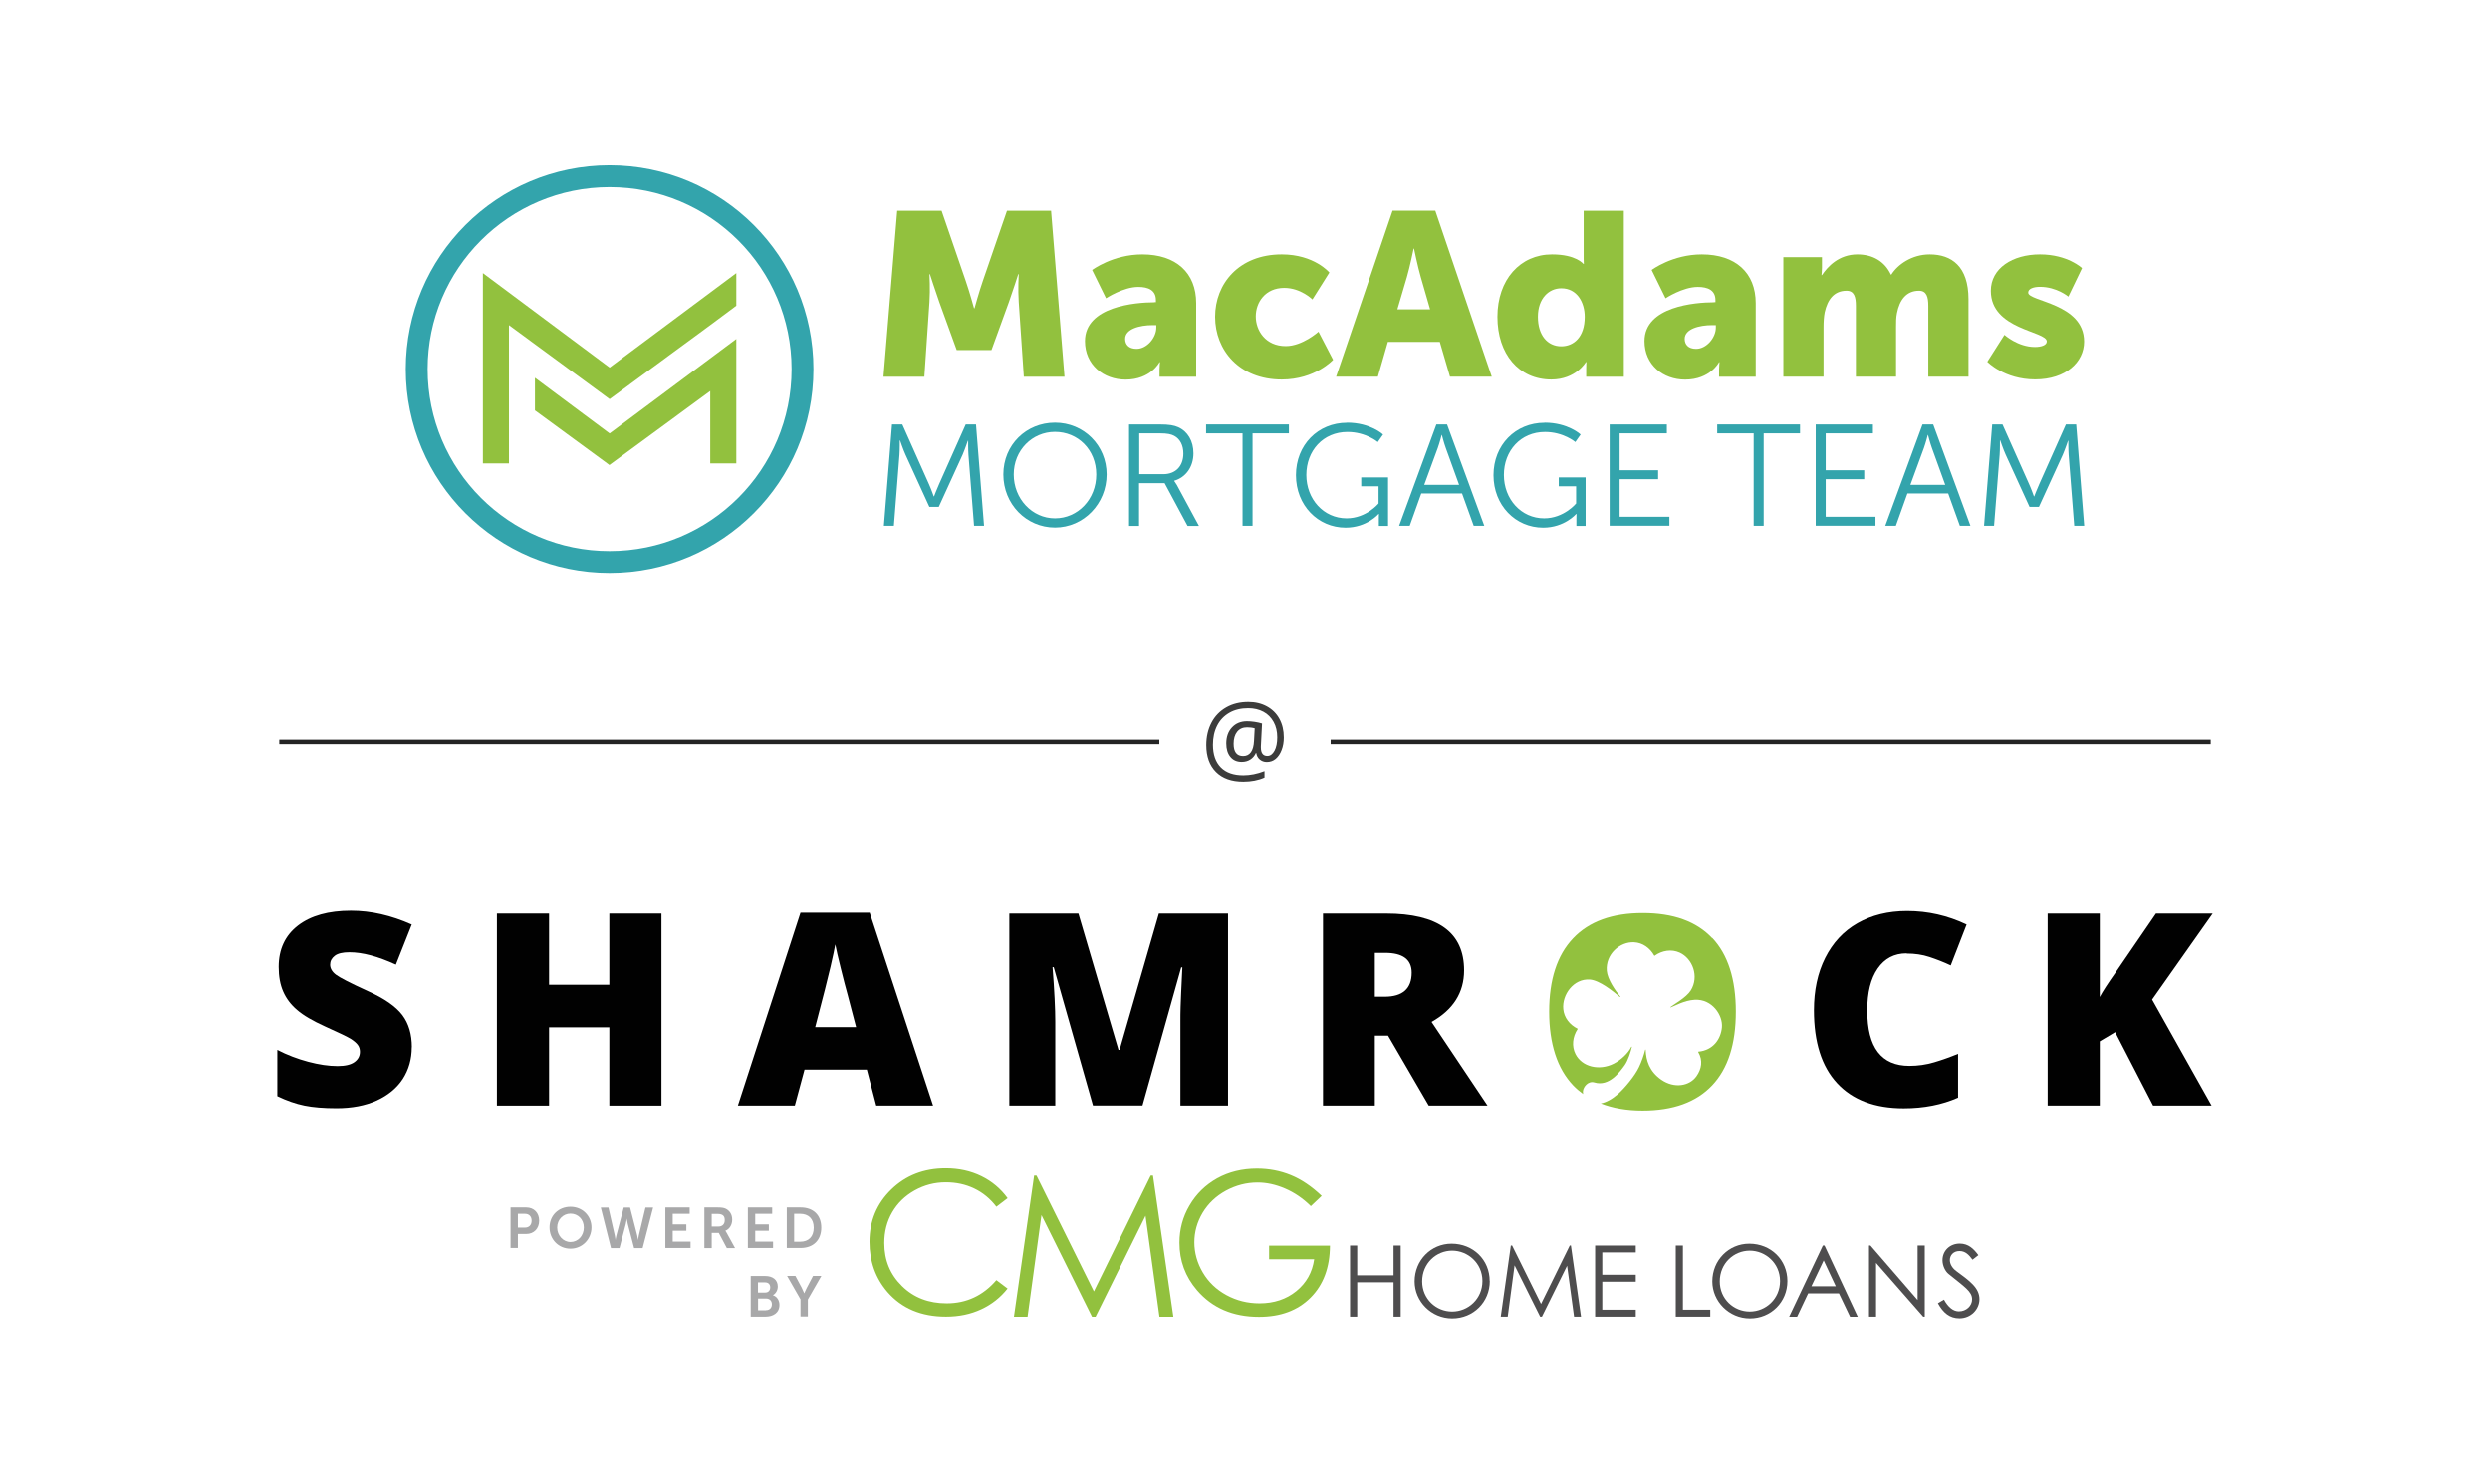
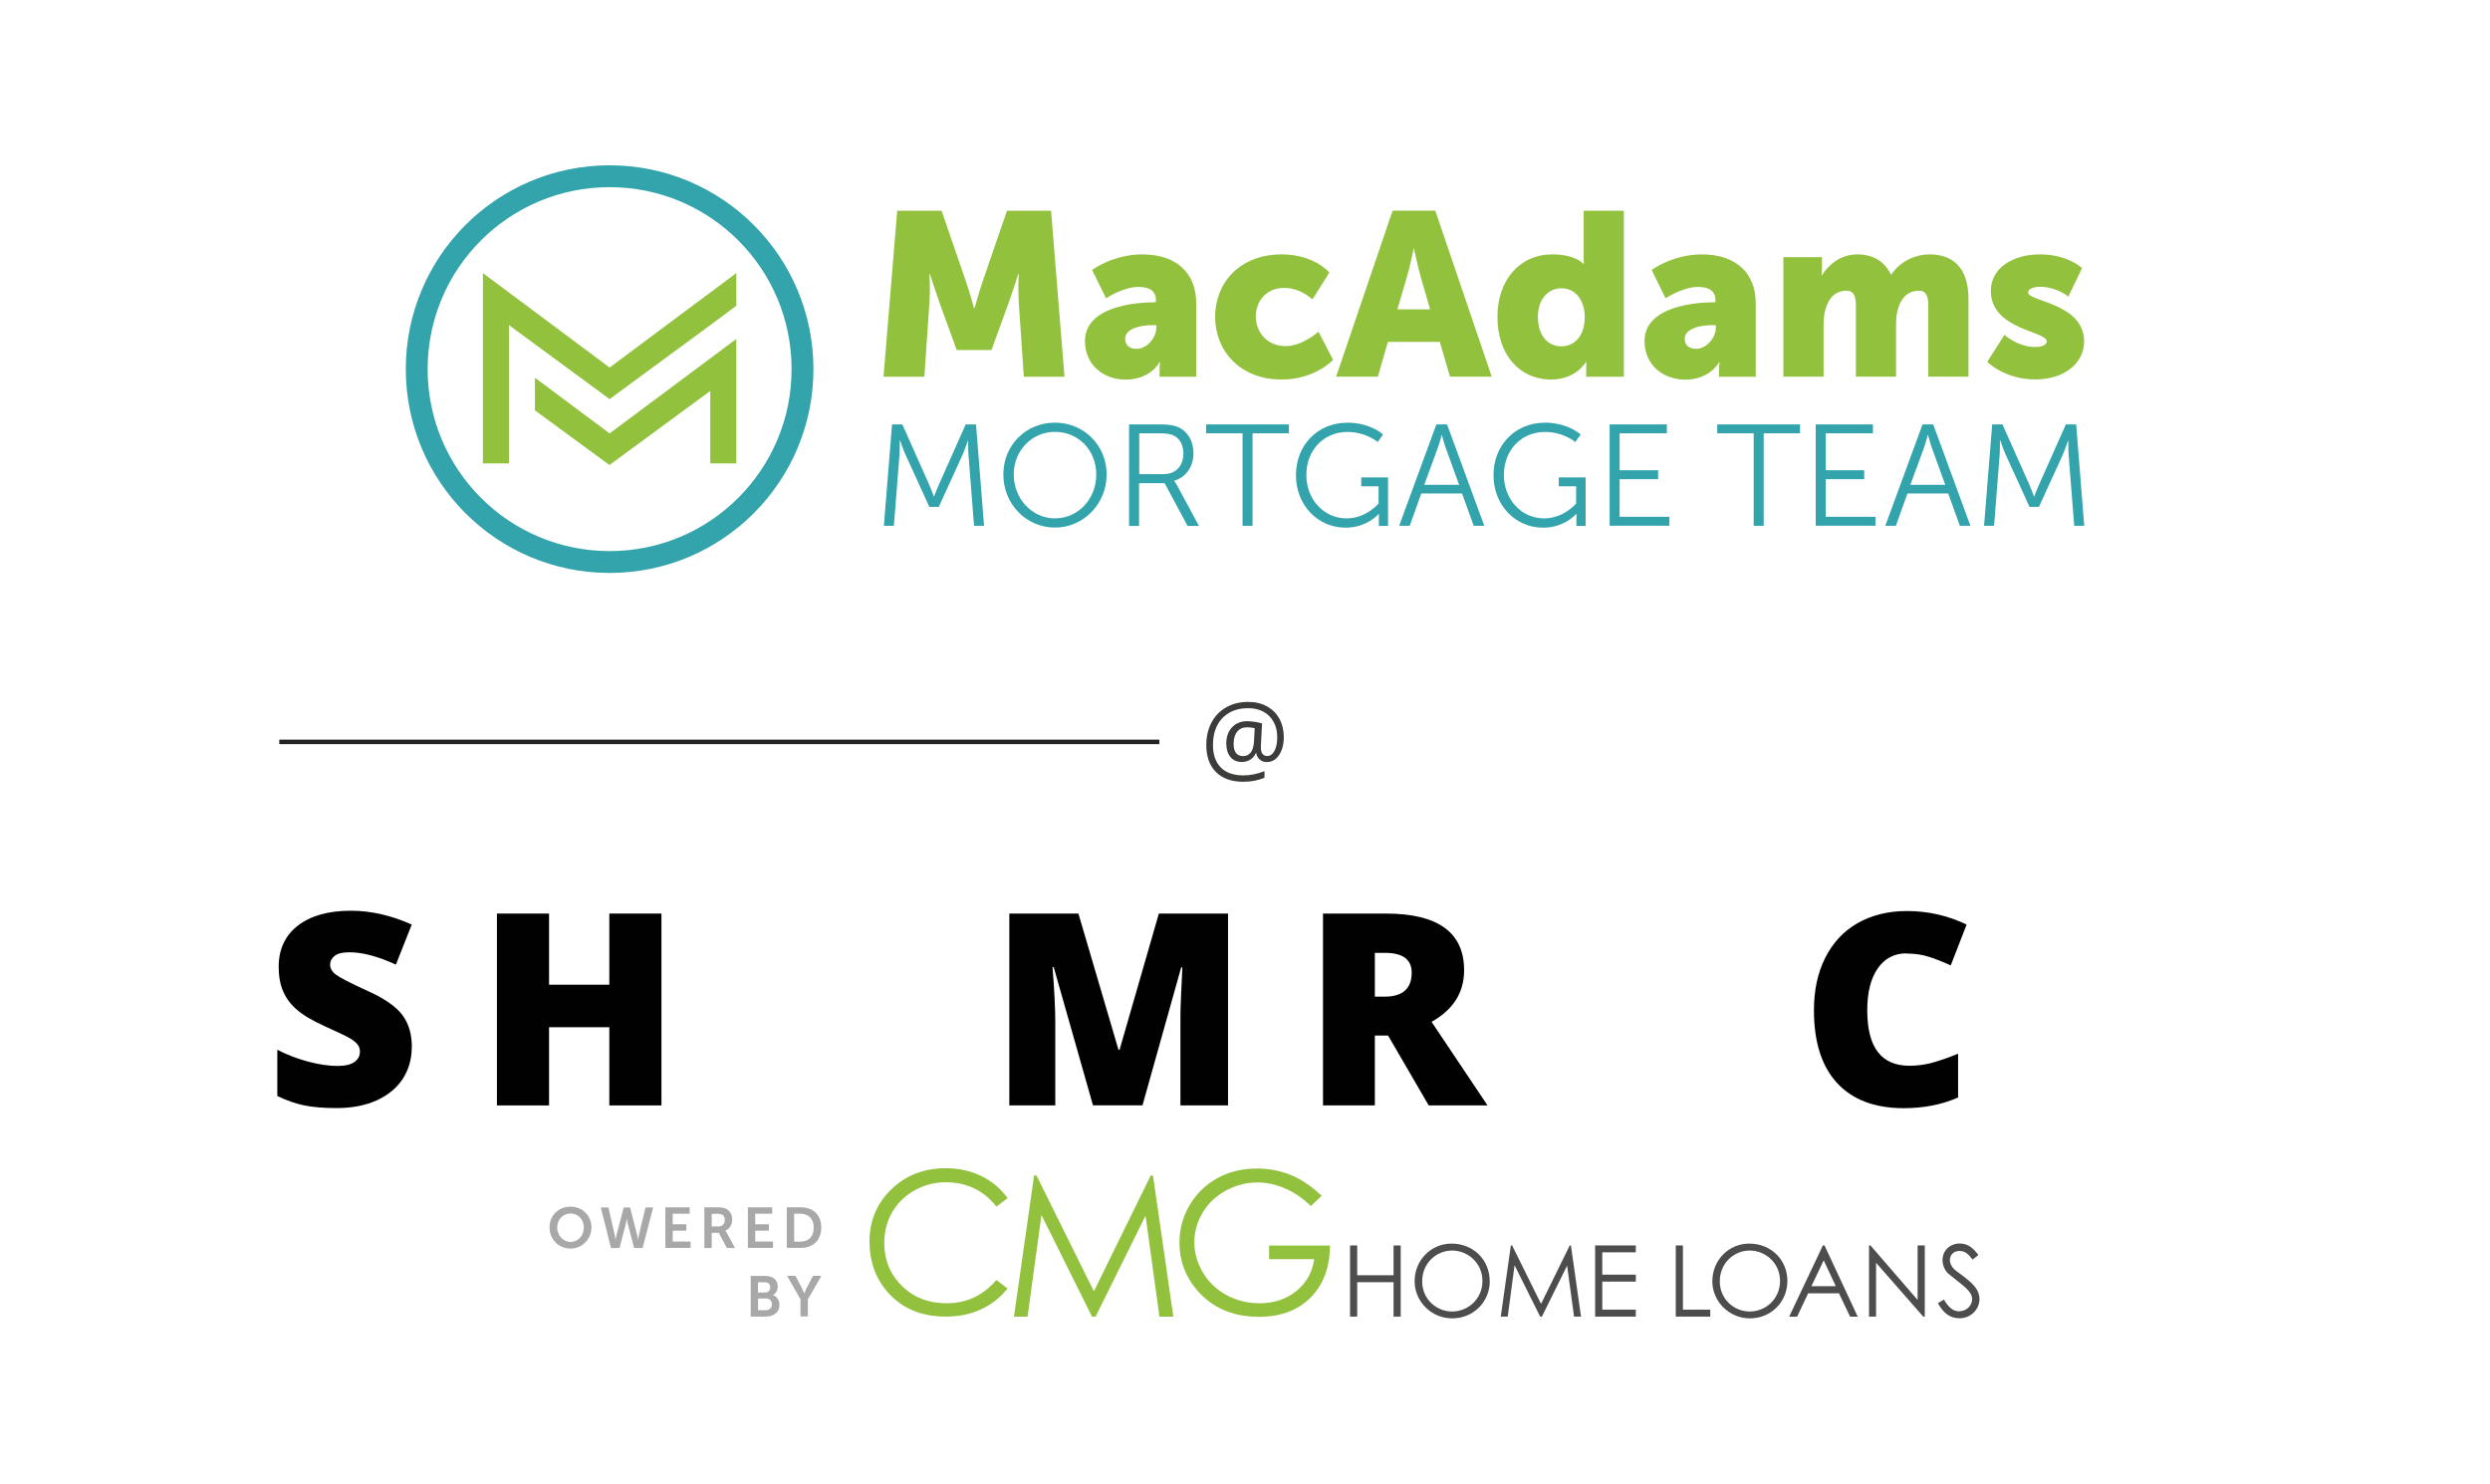
<svg xmlns="http://www.w3.org/2000/svg" id="Layer_6" version="1.1" viewBox="0 0 254.1 151.42">
  <defs>
    <style>
      .st0 {
        fill: #3c3c3b;
      }

      .st1 {
        fill: #4e4d4e;
      }

      .st2 {
        fill: #92c13e;
      }

      .st3 {
        fill: #242424;
      }

      .st4 {
        fill: #010101;
      }

      .st5 {
        fill: #a8a8a9;
      }

      .st6 {
        fill: #33a4ac;
      }
    </style>
  </defs>
  <g>
    <g>
      <g>
        <polygon class="st2" points="62.21 37.51 49.28 27.87 49.28 47.29 51.94 47.29 51.94 33.18 62.21 40.73 72.48 33.18 75.14 31.2 75.14 27.87 62.21 37.51" />
        <polygon class="st2" points="62.21 44.23 54.59 38.55 54.59 41.88 62.21 47.47 62.21 47.44 72.48 39.9 72.48 47.29 75.14 47.29 75.14 37.92 75.14 37.92 75.14 34.59 62.21 44.23" />
      </g>
      <path class="st6" d="M62.21,16.87c-11.49,0-20.8,9.31-20.8,20.8s9.31,20.8,20.8,20.8,20.8-9.31,20.8-20.8-9.31-20.8-20.8-20.8ZM62.21,56.24c-10.26,0-18.57-8.31-18.57-18.57s8.31-18.57,18.57-18.57,18.57,8.31,18.57,18.57-8.31,18.57-18.57,18.57Z" />
    </g>
    <g>
      <g>
        <path class="st2" d="M91.59,21.51h4.5l2.46,7.15c.38,1.09.85,2.8.85,2.8h.05s.47-1.71.85-2.8l2.46-7.15h4.5l1.37,16.94h-4.15l-.52-7.63c-.09-1.28,0-2.84,0-2.84h-.05s-.57,1.78-.95,2.84l-1.78,4.9h-3.55l-1.78-4.9c-.38-1.07-.95-2.84-.95-2.84h-.05s.09,1.56,0,2.84l-.52,7.63h-4.17l1.4-16.94Z" />
        <path class="st2" d="M117.79,30.84h.17v-.21c0-1.02-.78-1.35-1.8-1.35-1.54,0-3.29,1.16-3.29,1.16l-1.42-2.89s2.11-1.59,5.12-1.59c3.44,0,5.5,1.87,5.5,4.98v7.51h-3.74v-.73c0-.4.05-.76.05-.76h-.05s-.9,1.78-3.46,1.78c-2.27,0-4.15-1.52-4.15-3.93,0-3.55,5.19-3.96,7.08-3.96ZM115.99,35.6c1.07,0,2.01-1.16,2.01-2.16v-.26h-.38c-1.3,0-2.8.38-2.8,1.4,0,.57.36,1.02,1.16,1.02Z" />
        <path class="st2" d="M130.8,25.96c3.32,0,4.86,1.85,4.86,1.85l-1.73,2.75s-1.18-1.18-2.87-1.18c-1.94,0-2.91,1.47-2.91,2.91s.99,3.03,3.06,3.03c1.71,0,3.34-1.47,3.34-1.47l1.49,2.87s-1.82,2.01-5.24,2.01c-4.36,0-6.8-3.03-6.8-6.4s2.42-6.37,6.8-6.37Z" />
        <path class="st2" d="M146.91,34.89h-5.28l-1.02,3.55h-4.26l5.76-16.94h4.36l5.76,16.94h-4.26l-1.04-3.55ZM144.26,25.37s-.38,1.85-.69,2.91l-.97,3.29h3.34l-.95-3.29c-.31-1.07-.69-2.91-.69-2.91h-.05Z" />
        <path class="st2" d="M158.38,25.96c2.46,0,3.2.97,3.2.97h.05s-.02-.24-.02-.54v-4.88h4.1v16.94h-3.84v-.81c0-.38.02-.69.02-.69h-.05s-1.02,1.78-3.53,1.78c-3.32,0-5.5-2.61-5.5-6.4s2.32-6.37,5.57-6.37ZM159.33,35.34c1.23,0,2.39-.9,2.39-3.01,0-1.47-.78-2.91-2.39-2.91-1.28,0-2.39,1.04-2.39,2.91s.97,3.01,2.39,3.01Z" />
        <path class="st2" d="M174.89,30.84h.17v-.21c0-1.02-.78-1.35-1.8-1.35-1.54,0-3.29,1.16-3.29,1.16l-1.42-2.89s2.11-1.59,5.12-1.59c3.44,0,5.5,1.87,5.5,4.98v7.51h-3.74v-.73c0-.4.05-.76.05-.76h-.05s-.9,1.78-3.46,1.78c-2.27,0-4.15-1.52-4.15-3.93,0-3.55,5.19-3.96,7.08-3.96ZM173.09,35.6c1.07,0,2.01-1.16,2.01-2.16v-.26h-.38c-1.3,0-2.8.38-2.8,1.4,0,.57.36,1.02,1.16,1.02Z" />
        <path class="st2" d="M182,26.24h3.93v1.07c0,.4-.05.76-.05.76h.05c.57-.85,1.71-2.11,3.62-2.11,1.54,0,2.77.69,3.41,2.06h.05c.64-1.02,2.08-2.06,3.91-2.06,2.23,0,3.96,1.21,3.96,4.57v7.91h-4.1v-7.23c0-.9-.17-1.54-.95-1.54-1.3,0-1.99.95-2.25,2.3-.09.43-.09.92-.09,1.42v5.05h-4.1v-7.23c0-.9-.17-1.54-.95-1.54-1.28,0-1.94.9-2.23,2.2-.09.45-.12.99-.12,1.52v5.05h-4.1v-12.2Z" />
        <path class="st2" d="M204.56,34.18s1.35,1.23,3.1,1.23c.62,0,1.21-.17,1.21-.57,0-1.07-5.71-1.18-5.71-5.16,0-2.3,2.2-3.72,5.02-3.72s4.29,1.4,4.29,1.4l-1.4,2.91s-1.18-1-2.89-1c-.62,0-1.21.17-1.21.59,0,.92,5.71,1.07,5.71,5,0,2.08-1.85,3.86-5,3.86s-4.88-1.8-4.88-1.8l1.75-2.75Z" />
      </g>
      <g>
        <path class="st6" d="M91.02,43.31h1.06l2.71,6.08c.24.53.5,1.27.5,1.27h.03s.28-.74.52-1.27l2.71-6.08h1.05l.82,10.35h-1.02l-.57-7.25c-.04-.56-.03-1.44-.03-1.44h-.03s-.31.91-.54,1.44l-2.43,5.32h-.96l-2.43-5.32c-.24-.52-.56-1.47-.56-1.47h-.03s.01.91-.03,1.47l-.57,7.25h-1.02l.83-10.35Z" />
        <path class="st6" d="M107.66,43.13c2.93,0,5.27,2.31,5.27,5.29s-2.34,5.42-5.27,5.42-5.27-2.39-5.27-5.42,2.34-5.29,5.27-5.29ZM107.66,52.9c2.33,0,4.21-1.94,4.21-4.48s-1.89-4.35-4.21-4.35-4.21,1.87-4.21,4.35,1.87,4.48,4.21,4.48Z" />
        <path class="st6" d="M115.23,43.31h3.06c1.06,0,1.53.1,1.94.28.97.43,1.56,1.41,1.56,2.67,0,1.4-.8,2.47-1.96,2.8v.03s.1.13.27.41l2.25,4.17h-1.16l-2.34-4.36h-2.61v4.36h-1.02v-10.35ZM118.71,48.39c1.25,0,2.05-.81,2.05-2.11,0-.85-.34-1.49-.94-1.81-.31-.16-.68-.25-1.47-.25h-2.09v4.17h2.46Z" />
        <path class="st6" d="M126.81,44.22h-3.73v-.91h8.45v.91h-3.71v9.44h-1.02v-9.44Z" />
        <path class="st6" d="M137.46,43.13c2.4,0,3.68,1.21,3.68,1.21l-.54.77s-1.21-1.03-3.09-1.03c-2.5,0-4.2,1.93-4.2,4.39s1.75,4.43,4.11,4.43c2.02,0,3.26-1.52,3.26-1.52v-1.75h-1.77v-.91h2.74v4.95h-.94v-.78c0-.22.01-.44.01-.44h-.03s-1.19,1.4-3.37,1.4c-2.83,0-5.07-2.28-5.07-5.36s2.24-5.35,5.21-5.35Z" />
        <path class="st6" d="M149.21,50.36h-4.17l-1.18,3.3h-1.08l3.8-10.35h1.09l3.8,10.35h-1.08l-1.19-3.3ZM147.12,44.38s-.22.85-.4,1.34l-1.38,3.76h3.56l-1.36-3.76c-.18-.49-.4-1.34-.4-1.34h-.03Z" />
        <path class="st6" d="M157.62,43.13c2.4,0,3.68,1.21,3.68,1.21l-.54.77s-1.21-1.03-3.09-1.03c-2.5,0-4.2,1.93-4.2,4.39s1.75,4.43,4.11,4.43c2.02,0,3.26-1.52,3.26-1.52v-1.75h-1.77v-.91h2.74v4.95h-.94v-.78c0-.22.01-.44.01-.44h-.03s-1.19,1.4-3.37,1.4c-2.83,0-5.07-2.28-5.07-5.36s2.24-5.35,5.21-5.35Z" />
        <path class="st6" d="M164.27,43.31h5.83v.91h-4.82v3.77h3.93v.91h-3.93v3.84h5.08v.91h-6.1v-10.35Z" />
        <path class="st6" d="M178.97,44.22h-3.73v-.91h8.45v.91h-3.71v9.44h-1.02v-9.44Z" />
        <path class="st6" d="M185.3,43.31h5.83v.91h-4.82v3.77h3.93v.91h-3.93v3.84h5.08v.91h-6.1v-10.35Z" />
        <path class="st6" d="M198.82,50.36h-4.17l-1.18,3.3h-1.08l3.8-10.35h1.09l3.8,10.35h-1.08l-1.19-3.3ZM196.73,44.38s-.22.85-.4,1.34l-1.38,3.76h3.56l-1.36-3.76c-.18-.49-.4-1.34-.4-1.34h-.03Z" />
        <path class="st6" d="M203.29,43.31h1.06l2.71,6.08c.24.53.5,1.27.5,1.27h.03s.28-.74.52-1.27l2.71-6.08h1.05l.82,10.35h-1.02l-.57-7.25c-.04-.56-.03-1.44-.03-1.44h-.03s-.31.91-.54,1.44l-2.43,5.32h-.96l-2.43-5.32c-.24-.52-.56-1.47-.56-1.47h-.03s.01.91-.03,1.47l-.57,7.25h-1.02l.83-10.35Z" />
      </g>
    </g>
  </g>
  <g>
    <g>
      <g>
        <path class="st4" d="M42.02,106.86c0,1.21-.31,2.29-.92,3.24-.62.94-1.51,1.67-2.67,2.2-1.16.52-2.52.78-4.09.78-1.3,0-2.4-.09-3.28-.27s-1.8-.5-2.76-.96v-4.72c1.01.52,2.06.92,3.15,1.21,1.09.29,2.09.44,3,.44.79,0,1.36-.14,1.73-.41.37-.27.55-.62.55-1.05,0-.27-.07-.5-.22-.7s-.38-.4-.71-.61c-.33-.21-1.19-.62-2.61-1.26-1.28-.58-2.24-1.14-2.87-1.69-.64-.54-1.11-1.17-1.42-1.88s-.46-1.54-.46-2.51c0-1.8.66-3.21,1.97-4.22,1.31-1.01,3.12-1.51,5.41-1.51,2.03,0,4.09.47,6.2,1.41l-1.62,4.09c-1.83-.84-3.41-1.26-4.74-1.26-.69,0-1.19.12-1.5.36-.31.24-.47.54-.47.9,0,.38.2.73.6,1.03.4.3,1.48.86,3.24,1.66,1.69.76,2.86,1.57,3.52,2.44s.98,1.97.98,3.29Z" />
        <path class="st4" d="M67.5,112.81h-5.32v-7.98h-6.15v7.98h-5.32v-19.58h5.32v7.26h6.15v-7.26h5.32v19.58Z" />
-         <path class="st4" d="M89.42,112.81l-.96-3.67h-6.36l-.99,3.67h-5.81l6.39-19.67h7.06l6.47,19.67h-5.79ZM87.36,104.8l-.84-3.21c-.2-.71-.44-1.64-.72-2.77-.28-1.13-.47-1.95-.56-2.44-.08.46-.24,1.21-.48,2.25-.24,1.04-.76,3.1-1.57,6.18h4.17Z" />
        <path class="st4" d="M111.54,112.81l-4.01-14.11h-.12c.19,2.4.28,4.27.28,5.6v8.51h-4.69v-19.58h7.05l4.09,13.9h.11l4.01-13.9h7.06v19.58h-4.86v-8.59c0-.45,0-.94.02-1.49s.07-1.88.18-4.01h-.12l-3.95,14.08h-5.04Z" />
        <path class="st4" d="M140.3,105.68v7.13h-5.29v-19.58h6.42c5.32,0,7.98,1.93,7.98,5.79,0,2.27-1.11,4.02-3.32,5.26l5.71,8.53h-6l-4.15-7.13h-1.34ZM140.3,101.71h.99c1.85,0,2.77-.82,2.77-2.45,0-1.35-.91-2.02-2.72-2.02h-1.04v4.47Z" />
        <path class="st4" d="M194.56,97.29c-1.26,0-2.24.52-2.95,1.55-.71,1.03-1.06,2.45-1.06,4.27,0,3.77,1.43,5.65,4.3,5.65.87,0,1.71-.12,2.52-.36s1.63-.53,2.45-.87v4.47c-1.63.72-3.48,1.09-5.55,1.09-2.96,0-5.22-.86-6.8-2.57s-2.36-4.19-2.36-7.43c0-2.03.38-3.81,1.15-5.34s1.86-2.72,3.3-3.54,3.12-1.24,5.06-1.24c2.12,0,4.14.46,6.07,1.38l-1.62,4.17c-.72-.34-1.45-.62-2.17-.86s-1.5-.35-2.33-.35Z" />
-         <path class="st4" d="M225.69,112.81h-5.97l-3.87-7.49-1.57.94v6.55h-5.32v-19.58h5.32v8.51c.27-.53.81-1.36,1.62-2.51l4.11-6h5.79l-6.18,8.77,6.07,10.81Z" />
      </g>
-       <path class="st2" d="M174.73,95.74c-1.61-1.71-3.97-2.56-7.09-2.56s-5.48.86-7.11,2.58c-1.63,1.72-2.44,4.21-2.44,7.47s.82,5.81,2.46,7.53c.31.32.65.61,1.01.87-.02-.1-.03-.2-.02-.3.04-.43.53-1.07,1.17-.88,1.5.46,2.6-1.09,3.08-1.75.35-.48.63-1.4.74-1.87,0-.03-.03-.04-.05-.02-.33.67-1.07,1.35-1.79,1.72-1.5.76-3.25.33-3.91-.97-.41-.81-.3-1.76.21-2.55,0-.01,0-.03,0-.04-.81-.4-1.38-1.13-1.46-2-.14-1.45,1.04-3.13,2.72-3.01.98.07,2.39,1.21,3.06,1.78.02.02.06-.01.04-.04-.5-.59-1.31-1.77-1.38-2.63-.14-1.68,1.33-2.98,2.78-2.91.88.04,1.63.58,2.07,1.37,0,.01.02.02.04,0,.76-.54,1.71-.69,2.54-.32,1.32.6,2.03,2.43,1.14,3.86-.45.72-1.74,1.43-2.07,1.69-.02.02,0,.05.02.04.36-.12,1.37-.72,2.46-.78,1.79-.09,2.88,1.59,2.77,2.81-.11,1.21-.9,2.34-2.4,2.48-.02,0-.03.02-.02.04.51.87.34,1.73-.18,2.47-.7.99-2.25,1.28-3.59.35-1.22-.85-1.55-1.98-1.59-3.04,0-.04-.04-.05-.05,0-.13.51-.38,1.24-.63,1.75-.41.88-1.46,2.15-2.16,2.76-.57.5-1.17.84-1.74.95,1.22.48,2.64.73,4.26.73,3.12,0,5.48-.86,7.1-2.57s2.42-4.22,2.42-7.52-.8-5.81-2.41-7.52Z" />
    </g>
    <g>
      <g>
-         <path class="st5" d="M52.1,123.21h1.6c.78,0,1.32.54,1.32,1.35s-.54,1.36-1.32,1.36h-.85v1.43h-.75v-4.14ZM53.56,125.27c.44,0,.69-.28.69-.71s-.26-.7-.68-.7h-.72v1.41h.71Z" />
        <path class="st5" d="M58.22,123.14c1.22,0,2.14.93,2.14,2.11s-.92,2.17-2.14,2.17-2.14-.95-2.14-2.17.92-2.11,2.14-2.11ZM58.22,126.74c.76,0,1.36-.63,1.36-1.48s-.61-1.42-1.36-1.42-1.36.61-1.36,1.42.61,1.48,1.36,1.48Z" />
        <path class="st5" d="M65.03,126.08c.06.24.07.44.08.44h.01s.02-.2.07-.44l.68-2.86h.78l-1.07,4.14h-.87l-.64-2.45c-.07-.27-.1-.54-.1-.54h-.01s-.03.27-.1.54l-.64,2.45h-.87l-1.04-4.14h.78l.65,2.86c.05.23.07.44.07.44h.01s.01-.2.08-.44l.75-2.86h.65l.73,2.86Z" />
        <path class="st5" d="M67.9,123.21h2.48v.65h-1.73v1.08h1.39v.65h-1.39v1.11h1.82v.65h-2.57v-4.14Z" />
        <path class="st5" d="M71.88,123.21h1.33c.45,0,.65.04.83.12.41.19.68.58.68,1.13,0,.5-.26.96-.7,1.13h0s.06.07.14.22l.85,1.55h-.84l-.82-1.55h-.72v1.55h-.75v-4.14ZM73.31,125.16c.4,0,.65-.24.65-.65s-.17-.64-.76-.64h-.57v1.29h.68Z" />
        <path class="st5" d="M76.32,123.21h2.48v.65h-1.73v1.08h1.39v.65h-1.39v1.11h1.82v.65h-2.57v-4.14Z" />
        <path class="st5" d="M80.29,123.21h1.41c1.28,0,2.11.76,2.11,2.06s-.83,2.08-2.11,2.08h-1.41v-4.14ZM81.66,126.71c.84,0,1.38-.5,1.38-1.43s-.55-1.42-1.38-1.42h-.62v2.85h.62Z" />
        <path class="st5" d="M76.61,130.21h1.48c.75,0,1.28.38,1.28,1.07,0,.38-.19.72-.5.89h0c.46.15.67.57.67.99,0,.83-.66,1.2-1.43,1.2h-1.5v-4.14ZM78.09,131.9c.33,0,.51-.23.51-.53s-.18-.51-.53-.51h-.72v1.04h.73ZM78.17,133.7c.38,0,.6-.25.6-.6s-.22-.59-.6-.59h-.81v1.2h.81Z" />
        <path class="st5" d="M81.7,132.61l-1.38-2.41h.85l.65,1.22c.13.26.24.56.25.55h.01s.12-.3.25-.55l.64-1.22h.85l-1.38,2.41v1.73h-.75v-1.73Z" />
      </g>
      <g id="CMG_Home_Loans">
        <g>
          <path class="st2" d="M102.82,122.27l-1.14.87c-.63-.82-1.38-1.44-2.26-1.86-.88-.42-1.84-.63-2.9-.63-1.15,0-2.21.28-3.19.83-.98.55-1.74,1.29-2.28,2.22-.54.93-.81,1.98-.81,3.14,0,1.76.6,3.22,1.81,4.4,1.2,1.18,2.72,1.76,4.56,1.76,2.02,0,3.71-.79,5.07-2.37l1.14.86c-.72.91-1.61,1.62-2.69,2.12-1.07.5-2.27.75-3.6.75-2.52,0-4.51-.84-5.97-2.52-1.22-1.42-1.83-3.13-1.83-5.13,0-2.11.74-3.89,2.22-5.33,1.48-1.44,3.33-2.16,5.56-2.16,1.35,0,2.56.27,3.64.8,1.08.53,1.97,1.28,2.67,2.24" />
          <polygon class="st2" points="103.47 134.37 105.53 119.96 105.77 119.96 111.63 131.78 117.43 119.96 117.66 119.96 119.74 134.37 118.32 134.37 116.9 124.06 111.8 134.37 111.44 134.37 106.28 123.99 104.86 134.37 103.47 134.37" />
          <path class="st2" d="M134.89,122.02l-1.12,1.06c-.8-.79-1.68-1.39-2.64-1.8-.96-.41-1.89-.61-2.8-.61-1.13,0-2.21.28-3.23.83-1.02.56-1.81,1.31-2.38,2.26-.56.95-.84,1.95-.84,3.01s.29,2.11.87,3.09c.58.98,1.38,1.74,2.41,2.3,1.03.56,2.15.84,3.37.84,1.48,0,2.74-.42,3.76-1.25,1.03-.84,1.63-1.92,1.82-3.25h-4.6v-1.39h6.21c-.01,2.23-.67,4-1.98,5.31-1.31,1.31-3.06,1.96-5.26,1.96-2.67,0-4.77-.91-6.33-2.72-1.2-1.4-1.79-3.01-1.79-4.85,0-1.37.34-2.64,1.03-3.81.69-1.18,1.63-2.09,2.82-2.76,1.2-.66,2.55-.99,4.06-.99,1.22,0,2.37.22,3.45.66,1.08.44,2.13,1.15,3.15,2.12" />
          <polygon class="st1" points="137.77 127.1 138.5 127.1 138.5 130.14 142.21 130.14 142.21 127.1 142.94 127.1 142.94 134.36 142.21 134.36 142.21 130.85 138.5 130.85 138.5 134.36 137.77 134.36 137.77 127.1" />
          <path class="st1" d="M152.03,130.73c0,2.13-1.67,3.81-3.83,3.81s-3.84-1.75-3.84-3.78c0-2.17,1.68-3.85,3.77-3.85,2.21,0,3.89,1.65,3.89,3.81M145.13,130.76c0,1.79,1.42,3.08,3.06,3.08s3.09-1.3,3.09-3.12-1.48-3.1-3.09-3.1-3.06,1.28-3.06,3.14" />
          <polygon class="st1" points="153.15 134.36 154.18 127.1 154.31 127.1 157.26 133.06 160.19 127.1 160.31 127.1 161.34 134.36 160.63 134.36 159.92 129.16 157.35 134.36 157.17 134.36 154.56 129.12 153.86 134.36 153.15 134.36" />
          <polygon class="st1" points="162.78 127.1 166.93 127.1 166.93 127.8 163.51 127.8 163.51 130.08 166.93 130.08 166.93 130.79 163.51 130.79 163.51 133.65 166.93 133.65 166.93 134.36 162.78 134.36 162.78 127.1" />
          <polygon class="st1" points="171.01 127.1 171.74 127.1 171.74 133.65 174.53 133.65 174.53 134.36 171.01 134.36 171.01 127.1" />
          <path class="st1" d="M182.4,130.73c0,2.13-1.67,3.81-3.82,3.81s-3.84-1.75-3.84-3.78c0-2.17,1.68-3.85,3.77-3.85,2.21,0,3.89,1.65,3.89,3.81M175.5,130.76c0,1.79,1.42,3.08,3.06,3.08s3.09-1.3,3.09-3.12-1.48-3.1-3.09-3.1-3.06,1.28-3.06,3.14" />
          <path class="st1" d="M186.19,127.1l3.39,7.27h-.78l-1.14-2.39h-3.14l-1.13,2.39h-.81l3.44-7.27h.17ZM186.1,128.63l-1.25,2.63h2.49l-1.23-2.63Z" />
          <polygon class="st1" points="190.73 134.36 190.73 127.1 190.88 127.1 195.69 132.66 195.69 127.1 196.42 127.1 196.42 134.36 196.26 134.36 191.45 128.87 191.45 134.36 190.73 134.36" />
          <path class="st1" d="M201.3,128.55c-.39-.52-.74-.89-1.34-.89-.63,0-.98.45-.98.92,0,.39.23.81.65,1.12,1.37,1.01,2.37,1.71,2.37,2.88,0,1.02-.86,1.95-2.04,1.95-1,0-1.66-.56-2.2-1.54l.62-.37c.44.8.96,1.2,1.52,1.2.76,0,1.35-.56,1.35-1.23,0-.8-.75-1.25-2.4-2.59-.34-.27-.62-.85-.62-1.4,0-1,.78-1.7,1.76-1.7.89,0,1.43.54,1.9,1.18l-.59.46Z" />
        </g>
      </g>
    </g>
  </g>
  <g>
    <path class="st0" d="M131.01,75.25c0,.47-.07.9-.22,1.29s-.35.69-.61.91-.57.32-.91.32c-.28,0-.52-.09-.72-.26s-.31-.39-.35-.66h-.04c-.13.29-.32.51-.57.67s-.54.24-.87.24c-.5,0-.88-.17-1.16-.51s-.42-.8-.42-1.38c0-.67.19-1.22.58-1.64s.9-.63,1.54-.63c.22,0,.48.02.76.06s.54.1.77.17l-.12,2.33v.11c0,.59.22.88.66.88.3,0,.54-.18.73-.53s.28-.82.28-1.38c0-.6-.12-1.12-.37-1.57s-.59-.8-1.04-1.04-.97-.36-1.55-.36c-.74,0-1.38.15-1.92.46s-.96.74-1.25,1.31-.43,1.22-.43,1.96c0,1.01.27,1.78.8,2.32.53.54,1.3.81,2.3.81.69,0,1.41-.14,2.16-.43v.66c-.63.28-1.35.42-2.16.42-1.2,0-2.13-.33-2.79-.99s-.99-1.58-.99-2.76c0-.86.18-1.62.53-2.29.35-.67.86-1.19,1.51-1.56s1.4-.55,2.25-.55c.71,0,1.34.15,1.89.45s.98.72,1.28,1.27.45,1.18.45,1.9ZM125.89,75.9c0,.84.32,1.26.97,1.26.68,0,1.06-.52,1.11-1.55l.07-1.29c-.24-.07-.5-.1-.78-.1-.43,0-.77.15-1.01.45s-.36.71-.36,1.24Z" />
    <g>
      <rect class="st3" x="73.17" y="30.8" width=".46" height="89.81" transform="translate(149.11 2.31) rotate(90)" />
-       <rect class="st3" x="180.47" y="30.8" width=".46" height="89.81" transform="translate(256.4 -104.99) rotate(90)" />
    </g>
  </g>
</svg>